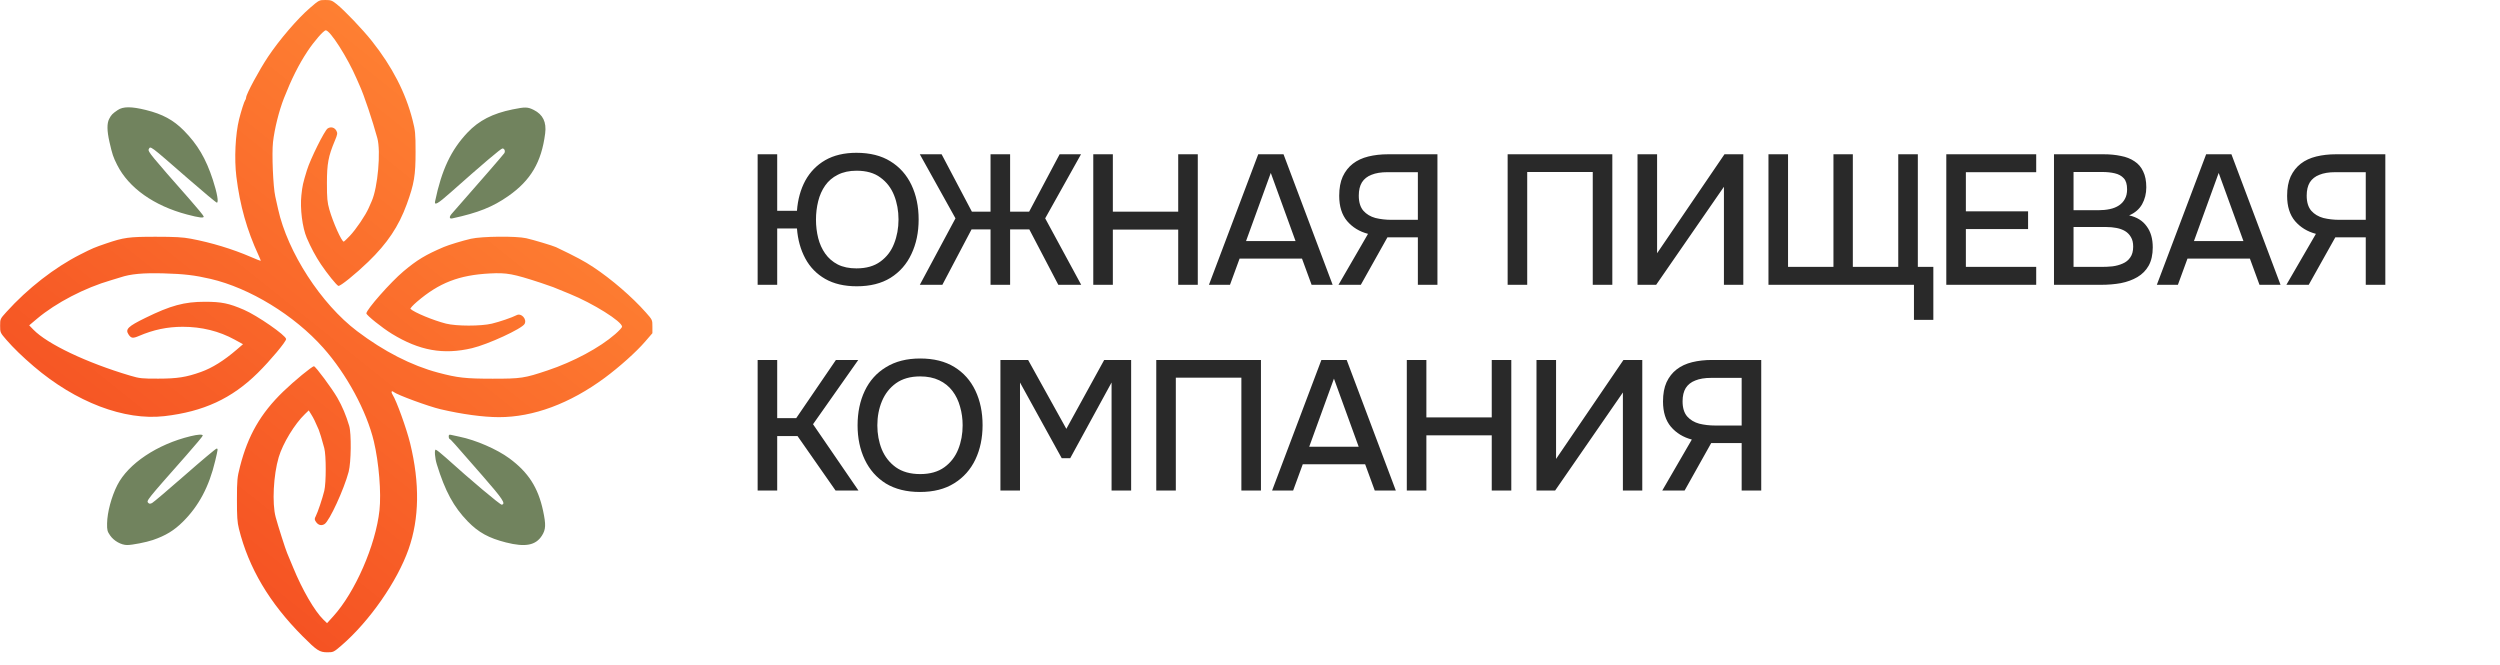
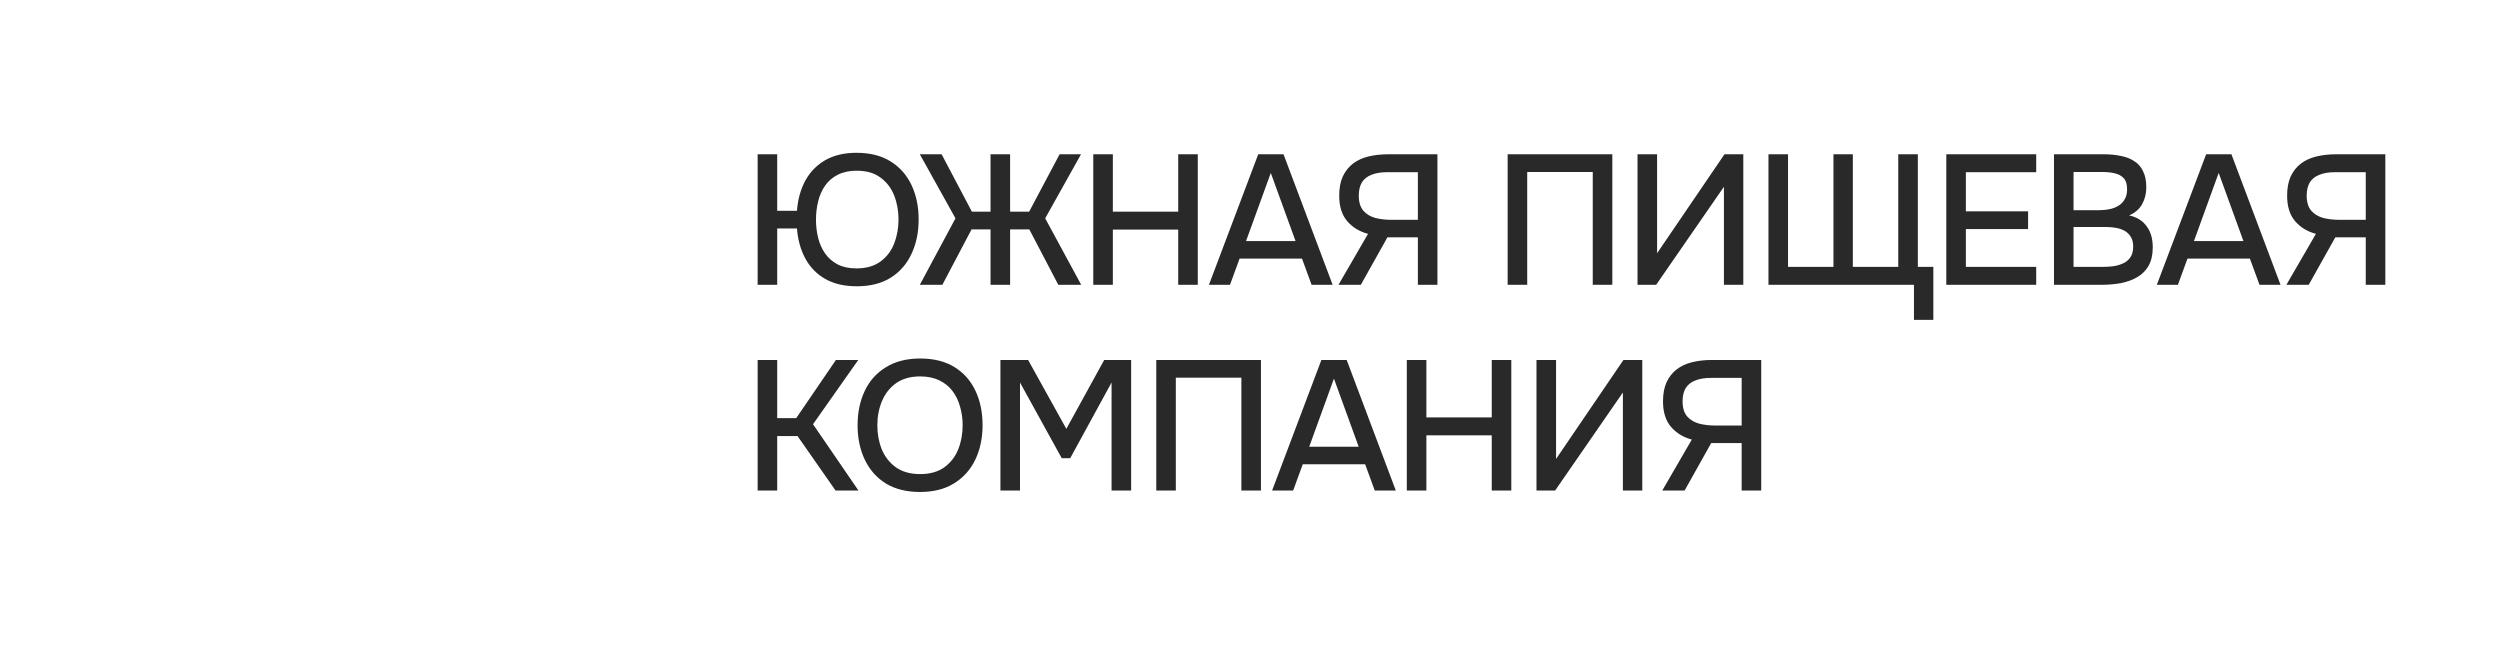
<svg xmlns="http://www.w3.org/2000/svg" width="158" height="42" viewBox="0 0 158 42" fill="none">
  <path d="M54.149 18.093C53.363 18.093 52.698 17.938 52.153 17.627C51.609 17.315 51.189 16.884 50.893 16.331C50.597 15.779 50.422 15.149 50.368 14.441H49.119V18H47.883V9.75H49.119V13.321H50.368C50.422 12.605 50.597 11.971 50.893 11.419C51.197 10.867 51.617 10.435 52.153 10.124C52.698 9.812 53.355 9.657 54.125 9.657C54.981 9.657 55.697 9.836 56.272 10.194C56.856 10.552 57.299 11.049 57.603 11.687C57.906 12.325 58.058 13.053 58.058 13.869C58.058 14.686 57.906 15.413 57.603 16.051C57.307 16.689 56.867 17.191 56.284 17.557C55.708 17.914 54.997 18.093 54.149 18.093ZM54.125 16.962C54.748 16.962 55.253 16.818 55.642 16.53C56.039 16.242 56.327 15.865 56.506 15.398C56.692 14.931 56.786 14.422 56.786 13.869C56.786 13.317 56.692 12.807 56.506 12.341C56.319 11.874 56.031 11.501 55.642 11.22C55.261 10.933 54.759 10.789 54.137 10.789C53.678 10.789 53.281 10.874 52.947 11.046C52.62 11.209 52.356 11.434 52.153 11.722C51.951 12.01 51.803 12.341 51.71 12.714C51.617 13.088 51.57 13.476 51.57 13.881C51.57 14.286 51.617 14.674 51.71 15.048C51.803 15.413 51.951 15.74 52.153 16.028C52.356 16.316 52.62 16.545 52.947 16.716C53.273 16.88 53.666 16.962 54.125 16.962ZM58.133 18L60.386 13.799L58.133 9.75H59.51L61.424 13.379H62.602V9.75H63.839V13.379H65.041L66.967 9.75H68.32L66.056 13.799L68.332 18H66.885L65.053 14.499H63.839V18H62.602V14.499H61.401L59.557 18H58.133ZM69.095 18V9.75H70.332V13.379H74.463V9.75H75.7V18H74.463V14.511H70.332V18H69.095ZM76.405 18L79.52 9.75H81.119L84.223 18H82.893L82.286 16.343H78.342L77.735 18H76.405ZM78.75 15.235H81.878L80.314 10.929L78.75 15.235ZM84.592 18L86.459 14.779C85.922 14.639 85.482 14.371 85.14 13.974C84.806 13.578 84.638 13.045 84.638 12.376C84.638 11.893 84.712 11.489 84.86 11.162C85.016 10.828 85.23 10.555 85.502 10.345C85.774 10.135 86.101 9.984 86.482 9.89C86.863 9.797 87.279 9.75 87.731 9.75H90.846V18H89.609V15.001H87.684L86.004 18H84.592ZM87.941 13.893H89.609V10.882H87.684C87.279 10.882 86.945 10.937 86.68 11.046C86.416 11.147 86.214 11.306 86.074 11.524C85.941 11.742 85.875 12.022 85.875 12.364C85.875 12.776 85.972 13.095 86.167 13.321C86.361 13.539 86.614 13.69 86.925 13.776C87.244 13.854 87.583 13.893 87.941 13.893ZM95.283 18V9.75H101.899V18H100.662V10.87H96.52V18H95.283ZM103.491 18V9.75H104.728V16.005L108.987 9.75H110.177V18H108.952V11.804L104.669 18H103.491ZM120.962 20.217V18H111.767V9.75H113.004V16.868H115.874V9.75H117.099V16.868H119.97V9.75H121.207V16.868H122.187V20.217H120.962ZM123.006 18V9.75H128.688V10.882H124.243V13.356H128.175V14.476H124.243V16.868H128.688V18H123.006ZM129.812 18V9.75H132.95C133.347 9.75 133.709 9.785 134.036 9.855C134.37 9.917 134.658 10.03 134.899 10.194C135.14 10.349 135.323 10.563 135.448 10.835C135.58 11.1 135.646 11.434 135.646 11.839C135.646 12.236 135.556 12.594 135.378 12.912C135.199 13.224 134.926 13.457 134.561 13.613C135.051 13.722 135.42 13.951 135.669 14.301C135.926 14.643 136.054 15.087 136.054 15.631C136.054 16.09 135.969 16.475 135.798 16.787C135.626 17.09 135.389 17.331 135.086 17.51C134.782 17.689 134.432 17.817 134.036 17.895C133.647 17.965 133.23 18 132.787 18H129.812ZM131.048 16.868H132.81C133.044 16.868 133.277 16.857 133.511 16.833C133.744 16.802 133.958 16.744 134.152 16.658C134.355 16.573 134.514 16.444 134.631 16.273C134.755 16.102 134.817 15.872 134.817 15.585C134.817 15.343 134.771 15.145 134.677 14.989C134.584 14.826 134.46 14.698 134.304 14.604C134.148 14.511 133.966 14.445 133.756 14.406C133.553 14.367 133.343 14.348 133.125 14.348H131.048V16.868ZM131.048 13.286H132.612C132.877 13.286 133.118 13.262 133.335 13.216C133.561 13.169 133.756 13.091 133.919 12.982C134.082 12.874 134.207 12.737 134.292 12.574C134.386 12.411 134.432 12.208 134.432 11.967C134.432 11.648 134.362 11.415 134.222 11.267C134.082 11.112 133.892 11.007 133.651 10.952C133.417 10.898 133.157 10.87 132.869 10.87H131.048V13.286ZM136.312 18L139.428 9.75H141.026L144.13 18H142.8L142.193 16.343H138.249L137.643 18H136.312ZM138.658 15.235H141.785L140.221 10.929L138.658 15.235ZM144.499 18L146.366 14.779C145.829 14.639 145.39 14.371 145.047 13.974C144.713 13.578 144.546 13.045 144.546 12.376C144.546 11.893 144.62 11.489 144.767 11.162C144.923 10.828 145.137 10.555 145.409 10.345C145.681 10.135 146.008 9.984 146.389 9.89C146.77 9.797 147.187 9.75 147.638 9.75H150.753V18H149.516V15.001H147.591L145.911 18H144.499ZM147.848 13.893H149.516V10.882H147.591C147.187 10.882 146.852 10.937 146.588 11.046C146.323 11.147 146.121 11.306 145.981 11.524C145.849 11.742 145.783 12.022 145.783 12.364C145.783 12.776 145.88 13.095 146.074 13.321C146.269 13.539 146.522 13.69 146.833 13.776C147.152 13.854 147.49 13.893 147.848 13.893ZM47.883 31V22.75H49.119V26.426H50.321L52.83 22.75H54.242L51.383 26.811L54.254 31H52.807L50.403 27.558H49.119V31H47.883ZM58.143 31.093C57.295 31.093 56.576 30.914 55.985 30.557C55.401 30.191 54.958 29.689 54.654 29.051C54.351 28.413 54.199 27.69 54.199 26.881C54.199 26.064 54.351 25.337 54.654 24.699C54.958 24.061 55.405 23.563 55.996 23.205C56.588 22.84 57.307 22.657 58.155 22.657C59.011 22.657 59.73 22.836 60.314 23.194C60.897 23.552 61.341 24.049 61.644 24.687C61.947 25.325 62.099 26.052 62.099 26.869C62.099 27.678 61.947 28.402 61.644 29.04C61.341 29.677 60.893 30.179 60.302 30.545C59.719 30.91 58.999 31.093 58.143 31.093ZM58.155 29.962C58.777 29.962 59.287 29.818 59.684 29.53C60.08 29.242 60.372 28.865 60.559 28.398C60.746 27.931 60.839 27.425 60.839 26.881C60.839 26.469 60.785 26.076 60.676 25.702C60.574 25.329 60.415 24.998 60.197 24.711C59.979 24.423 59.699 24.197 59.357 24.034C59.015 23.87 58.614 23.789 58.155 23.789C57.541 23.789 57.031 23.933 56.627 24.221C56.23 24.508 55.934 24.886 55.74 25.352C55.545 25.819 55.448 26.329 55.448 26.881C55.448 27.425 55.541 27.931 55.728 28.398C55.922 28.865 56.218 29.242 56.615 29.53C57.019 29.818 57.533 29.962 58.155 29.962ZM63.227 31V22.75H64.977L67.393 27.103L69.785 22.75H71.488V31H70.251V24.174L67.638 28.958H67.101L64.464 24.174V31H63.227ZM73.076 31V22.75H79.692V31H78.455V23.87H74.312V31H73.076ZM80.397 31L83.512 22.75H85.111L88.215 31H86.884L86.278 29.343H82.334L81.727 31H80.397ZM82.742 28.235H85.869L84.305 23.929L82.742 28.235ZM88.91 31V22.75H90.147V26.379H94.278V22.75H95.514V31H94.278V27.511H90.147V31H88.91ZM97.106 31V22.75H98.343V29.005L102.602 22.75H103.792V31H102.567V24.804L98.285 31H97.106ZM105.056 31L106.923 27.779C106.386 27.639 105.946 27.371 105.604 26.974C105.27 26.578 105.102 26.045 105.102 25.376C105.102 24.893 105.176 24.489 105.324 24.162C105.48 23.828 105.693 23.555 105.966 23.345C106.238 23.135 106.565 22.984 106.946 22.89C107.327 22.797 107.743 22.75 108.194 22.75H111.31V31H110.073V28.001H108.148L106.468 31H105.056ZM108.405 26.893H110.073V23.882H108.148C107.743 23.882 107.409 23.937 107.144 24.046C106.88 24.147 106.678 24.306 106.538 24.524C106.405 24.742 106.339 25.022 106.339 25.364C106.339 25.776 106.436 26.095 106.631 26.321C106.825 26.539 107.078 26.69 107.389 26.776C107.708 26.854 108.047 26.893 108.405 26.893Z" fill="#292929" />
-   <path fill-rule="evenodd" clip-rule="evenodd" d="M7.439 6.956C7.105 7.182 7.034 7.256 6.899 7.516C6.752 7.801 6.758 8.267 6.919 8.975C7.098 9.762 7.154 9.927 7.405 10.425C8.139 11.877 9.729 13.005 11.821 13.557C12.605 13.764 12.9 13.798 12.872 13.678C12.859 13.621 12.458 13.133 11.981 12.592C9.555 9.84 9.329 9.565 9.398 9.437C9.518 9.213 9.401 9.126 11.876 11.283C12.838 12.121 13.661 12.807 13.705 12.807C13.83 12.807 13.723 12.193 13.454 11.369C13.015 10.023 12.49 9.131 11.616 8.247C10.957 7.582 10.272 7.211 9.219 6.951C8.297 6.724 7.779 6.725 7.439 6.956ZM32.399 6.914C31.128 7.173 30.267 7.616 29.543 8.381C28.503 9.482 27.911 10.738 27.498 12.721C27.437 13.015 27.67 12.882 28.481 12.162C30.482 10.384 31.661 9.383 31.755 9.383C31.882 9.383 31.949 9.549 31.874 9.679C31.83 9.757 30.304 11.515 28.547 13.513C28.377 13.707 28.393 13.844 28.582 13.803C30.216 13.449 31.135 13.083 32.126 12.39C33.544 11.397 34.22 10.251 34.454 8.437C34.547 7.721 34.315 7.24 33.738 6.95C33.349 6.755 33.2 6.751 32.399 6.914ZM12.043 27.568C9.935 28.079 8.105 29.301 7.414 30.66C7.044 31.387 6.779 32.38 6.768 33.078C6.761 33.501 6.783 33.587 6.963 33.846C7.202 34.189 7.662 34.446 8.038 34.446C8.355 34.446 9.24 34.273 9.664 34.128C10.466 33.853 10.998 33.53 11.556 32.977C12.564 31.979 13.216 30.753 13.6 29.129C13.78 28.369 13.782 28.352 13.687 28.352C13.639 28.352 12.737 29.108 11.683 30.033C10.629 30.957 9.697 31.748 9.611 31.791C9.494 31.849 9.435 31.848 9.373 31.786C9.237 31.65 9.239 31.648 11.77 28.783C12.344 28.132 12.814 27.569 12.814 27.531C12.814 27.438 12.523 27.452 12.043 27.568ZM28.359 27.585C28.359 27.662 28.387 27.734 28.421 27.747C28.489 27.772 28.618 27.916 30.516 30.093C31.773 31.534 31.979 31.845 31.712 31.897C31.619 31.915 29.738 30.333 28.178 28.924C27.871 28.647 27.582 28.42 27.536 28.42C27.444 28.42 27.485 28.95 27.607 29.345C28.13 31.041 28.671 32.038 29.566 32.958C30.241 33.65 30.89 34.007 31.974 34.282C33.205 34.594 33.858 34.469 34.252 33.848C34.497 33.461 34.51 33.16 34.322 32.278C34.008 30.812 33.392 29.854 32.195 28.97C31.411 28.392 30.073 27.811 29.045 27.601C28.839 27.559 28.6 27.507 28.514 27.485C28.391 27.455 28.359 27.475 28.359 27.585Z" fill="#71835E" />
-   <path fill-rule="evenodd" clip-rule="evenodd" d="M19.591 0.5C18.811 1.171 17.659 2.513 16.948 3.577C16.377 4.431 15.556 5.956 15.554 6.167C15.553 6.225 15.526 6.302 15.493 6.338C15.44 6.395 15.233 7.042 15.112 7.533C14.874 8.492 14.8 10.042 14.939 11.168C15.162 12.978 15.603 14.54 16.337 16.127C16.424 16.315 16.489 16.477 16.481 16.486C16.473 16.496 16.191 16.385 15.855 16.239C14.694 15.738 13.365 15.334 12.06 15.087C11.553 14.991 11.064 14.963 9.835 14.963C8.145 14.963 7.828 15.006 6.719 15.384C5.952 15.646 5.86 15.685 5.078 16.081C3.453 16.902 1.745 18.232 0.402 19.72C0.01 20.154 0.008 20.159 0.008 20.588C0.008 21.016 0.011 21.024 0.409 21.484C0.844 21.985 1.426 22.55 2.131 23.152C4.787 25.422 7.86 26.593 10.392 26.3C12.863 26.014 14.65 25.188 16.286 23.574C17.081 22.79 18.09 21.584 18.082 21.426C18.07 21.197 16.261 19.942 15.414 19.577C14.463 19.167 14 19.072 12.95 19.072C11.65 19.072 10.79 19.305 9.184 20.093C8.089 20.629 7.907 20.807 8.121 21.133C8.284 21.382 8.393 21.399 8.777 21.234C9.7 20.837 10.574 20.654 11.547 20.653C12.739 20.652 13.851 20.927 14.831 21.465L15.358 21.754L14.959 22.098C14.153 22.791 13.412 23.254 12.7 23.508C11.77 23.84 11.213 23.928 10.006 23.93C8.963 23.933 8.826 23.918 8.225 23.74C5.484 22.928 2.989 21.742 2.108 20.832L1.845 20.561L2.34 20.144C3.537 19.136 5.361 18.188 7.027 17.707C7.253 17.642 7.515 17.562 7.609 17.53C8.251 17.314 9.037 17.241 10.346 17.277C11.627 17.313 12.302 17.392 13.308 17.626C15.785 18.203 18.593 19.919 20.43 21.982C21.902 23.634 23.172 25.983 23.627 27.891C23.946 29.231 24.103 31.149 23.983 32.252C23.744 34.451 22.446 37.428 21.062 38.952L20.67 39.384L20.437 39.159C19.888 38.627 19.104 37.277 18.532 35.879C18.355 35.449 18.183 35.034 18.149 34.959C18.056 34.755 17.561 33.203 17.421 32.678C17.189 31.808 17.281 30.026 17.614 28.898C17.873 28.026 18.621 26.794 19.273 26.169L19.513 25.938L19.677 26.203C19.821 26.436 19.915 26.627 20.141 27.152C20.203 27.297 20.34 27.748 20.493 28.317C20.617 28.772 20.617 30.518 20.494 31.021C20.375 31.509 20.085 32.371 19.958 32.619C19.87 32.789 19.87 32.831 19.963 32.973C20.108 33.193 20.317 33.248 20.517 33.117C20.826 32.914 21.739 30.931 22.034 29.82C22.193 29.224 22.215 27.4 22.069 26.913C21.87 26.246 21.631 25.679 21.321 25.14C20.981 24.549 19.943 23.15 19.843 23.148C19.724 23.145 18.58 24.086 17.895 24.75C16.47 26.132 15.672 27.517 15.17 29.481C14.992 30.177 14.977 30.335 14.975 31.569C14.973 32.65 14.996 33.003 15.1 33.418C15.716 35.896 17.026 38.105 19.13 40.215C20.034 41.122 20.193 41.224 20.695 41.225C21.068 41.225 21.093 41.213 21.586 40.788C23.351 39.266 25.107 36.745 25.824 34.702C26.503 32.77 26.536 30.54 25.922 28.021C25.694 27.088 25.06 25.33 24.811 24.942C24.7 24.769 24.745 24.661 24.881 24.774C25.107 24.959 27.077 25.684 27.845 25.864C29.195 26.18 30.543 26.363 31.53 26.364C33.704 26.366 36.017 25.507 38.22 23.879C39.145 23.195 40.208 22.243 40.759 21.605L41.232 21.058L41.232 20.637C41.233 20.218 41.23 20.212 40.817 19.746C39.947 18.764 38.658 17.652 37.501 16.884C36.932 16.507 36.417 16.231 35.138 15.619C34.957 15.532 33.68 15.149 33.255 15.055C32.611 14.911 30.451 14.933 29.762 15.09C29.25 15.207 28.361 15.477 28.05 15.61C26.891 16.105 26.358 16.427 25.499 17.149C24.685 17.834 23.152 19.571 23.155 19.807C23.156 19.921 24.158 20.723 24.763 21.094C26.502 22.16 28.019 22.433 29.831 22.005C30.844 21.765 32.993 20.773 33.155 20.47C33.315 20.17 32.947 19.765 32.653 19.917C32.356 20.07 31.572 20.338 31.082 20.455C30.387 20.62 28.843 20.618 28.187 20.452C27.384 20.248 26.186 19.751 25.942 19.521C25.912 19.493 26.096 19.29 26.352 19.071C27.752 17.872 29.011 17.384 30.965 17.282C32.03 17.227 32.411 17.297 34.179 17.875C34.499 17.98 34.854 18.103 34.967 18.149C35.08 18.195 35.234 18.258 35.309 18.289C35.385 18.32 35.689 18.444 35.986 18.565C37.486 19.174 39.315 20.319 39.315 20.649C39.315 20.698 39.123 20.906 38.887 21.112C37.903 21.973 36.246 22.863 34.606 23.411C33.139 23.903 32.931 23.934 31.132 23.934C29.42 23.933 28.92 23.878 27.688 23.55C26.014 23.106 24.26 22.208 22.572 20.931C20.292 19.207 18.175 15.938 17.576 13.217C17.513 12.934 17.433 12.573 17.397 12.414C17.26 11.804 17.172 9.699 17.254 8.98C17.35 8.135 17.632 7.007 17.949 6.197C18.421 4.995 18.882 4.075 19.426 3.253C19.852 2.608 20.454 1.917 20.59 1.917C20.865 1.917 21.963 3.638 22.535 4.965C22.616 5.153 22.71 5.369 22.745 5.444C23.006 6.016 23.548 7.628 23.848 8.731C24.077 9.571 23.876 11.843 23.496 12.703C23.463 12.778 23.375 12.979 23.3 13.148C23.097 13.613 22.504 14.489 22.113 14.903C21.921 15.105 21.746 15.271 21.723 15.271C21.591 15.271 21.044 14.048 20.815 13.242C20.685 12.783 20.662 12.536 20.662 11.573C20.662 10.346 20.749 9.879 21.162 8.894C21.33 8.494 21.342 8.421 21.263 8.27C21.149 8.052 20.909 7.987 20.708 8.119C20.512 8.247 19.612 10.058 19.4 10.751C19.142 11.595 19.114 11.718 19.047 12.344C18.957 13.179 19.109 14.38 19.386 15.031C19.641 15.631 19.952 16.211 20.285 16.707C20.683 17.299 21.269 18.025 21.385 18.068C21.494 18.109 22.465 17.326 23.273 16.546C24.479 15.38 25.195 14.311 25.707 12.909C26.175 11.625 26.266 11.084 26.264 9.587C26.263 8.431 26.246 8.256 26.073 7.579C25.633 5.855 24.788 4.215 23.509 2.602C22.927 1.867 21.779 0.664 21.282 0.265C20.984 0.027 20.911 0 20.561 0C20.175 0 20.164 0.006 19.591 0.5Z" fill="url(#paint0_linear_6940_7696)" />
  <defs>
    <linearGradient id="paint0_linear_6940_7696" x1="20.62" y1="-9.55847e-07" x2="-6.784" y2="34.284" gradientUnits="userSpaceOnUse">
      <stop stop-color="#FE7F32" />
      <stop offset="1" stop-color="#F2431E" />
    </linearGradient>
  </defs>
</svg>